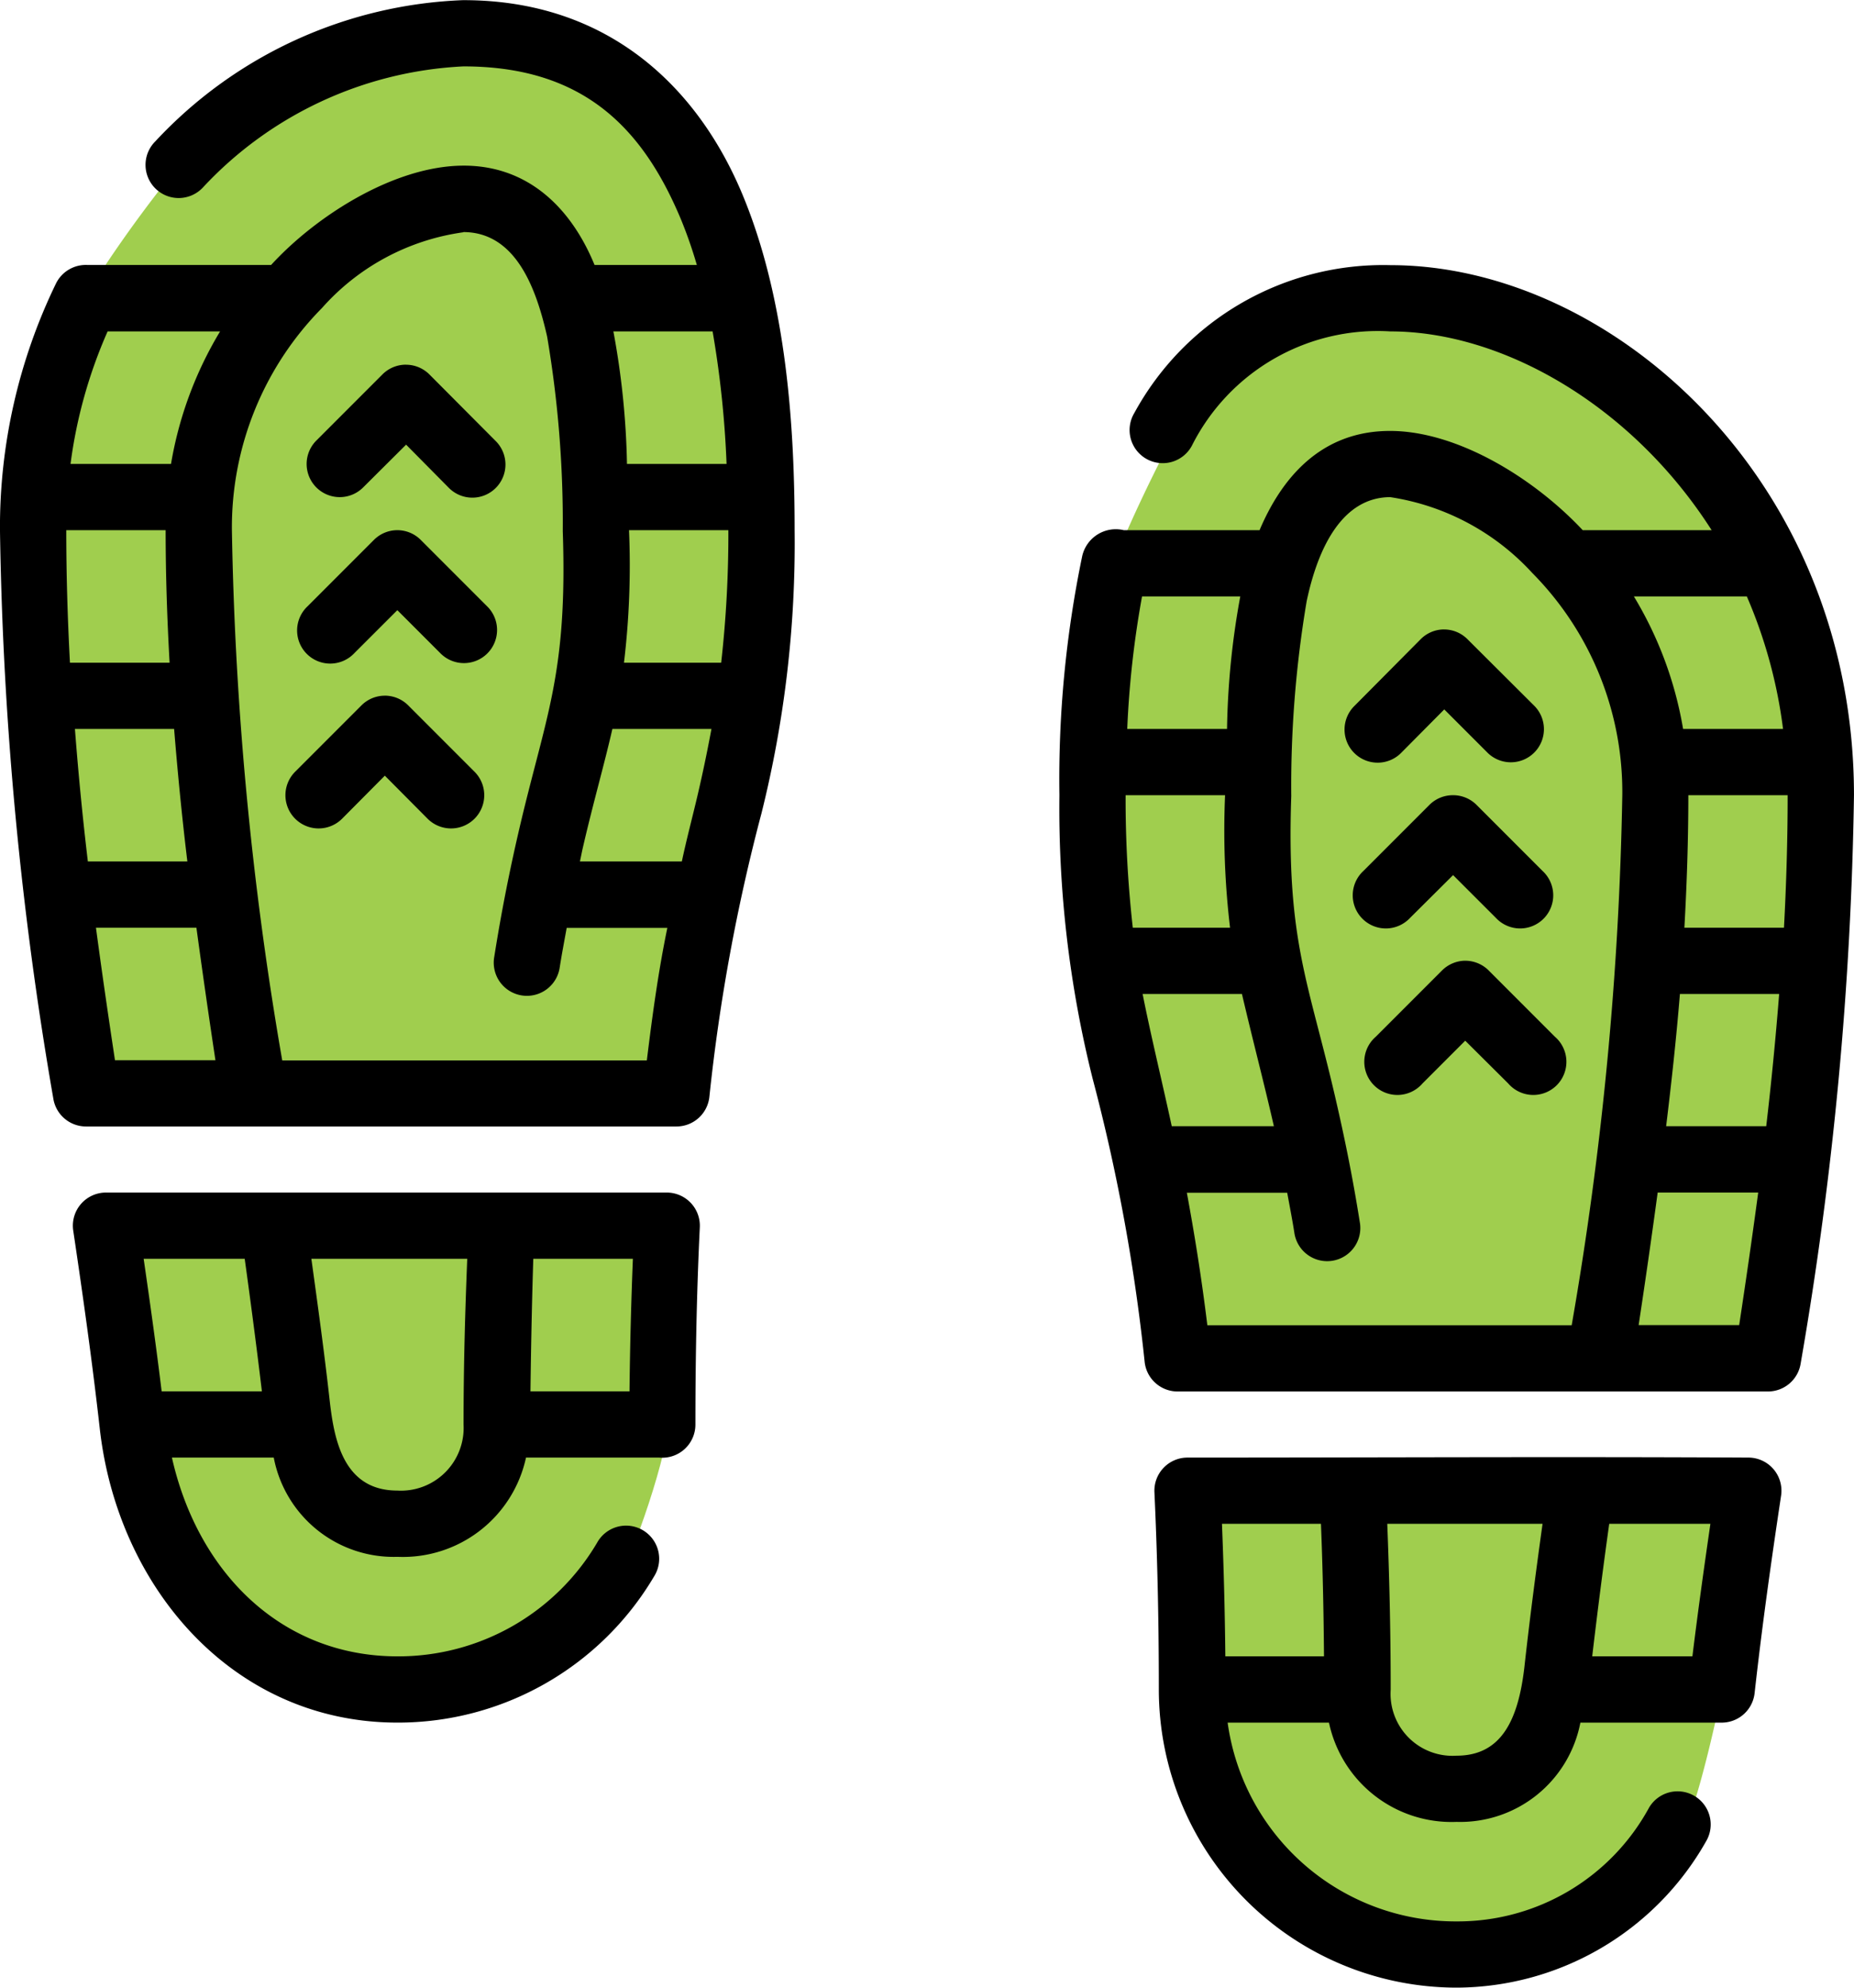
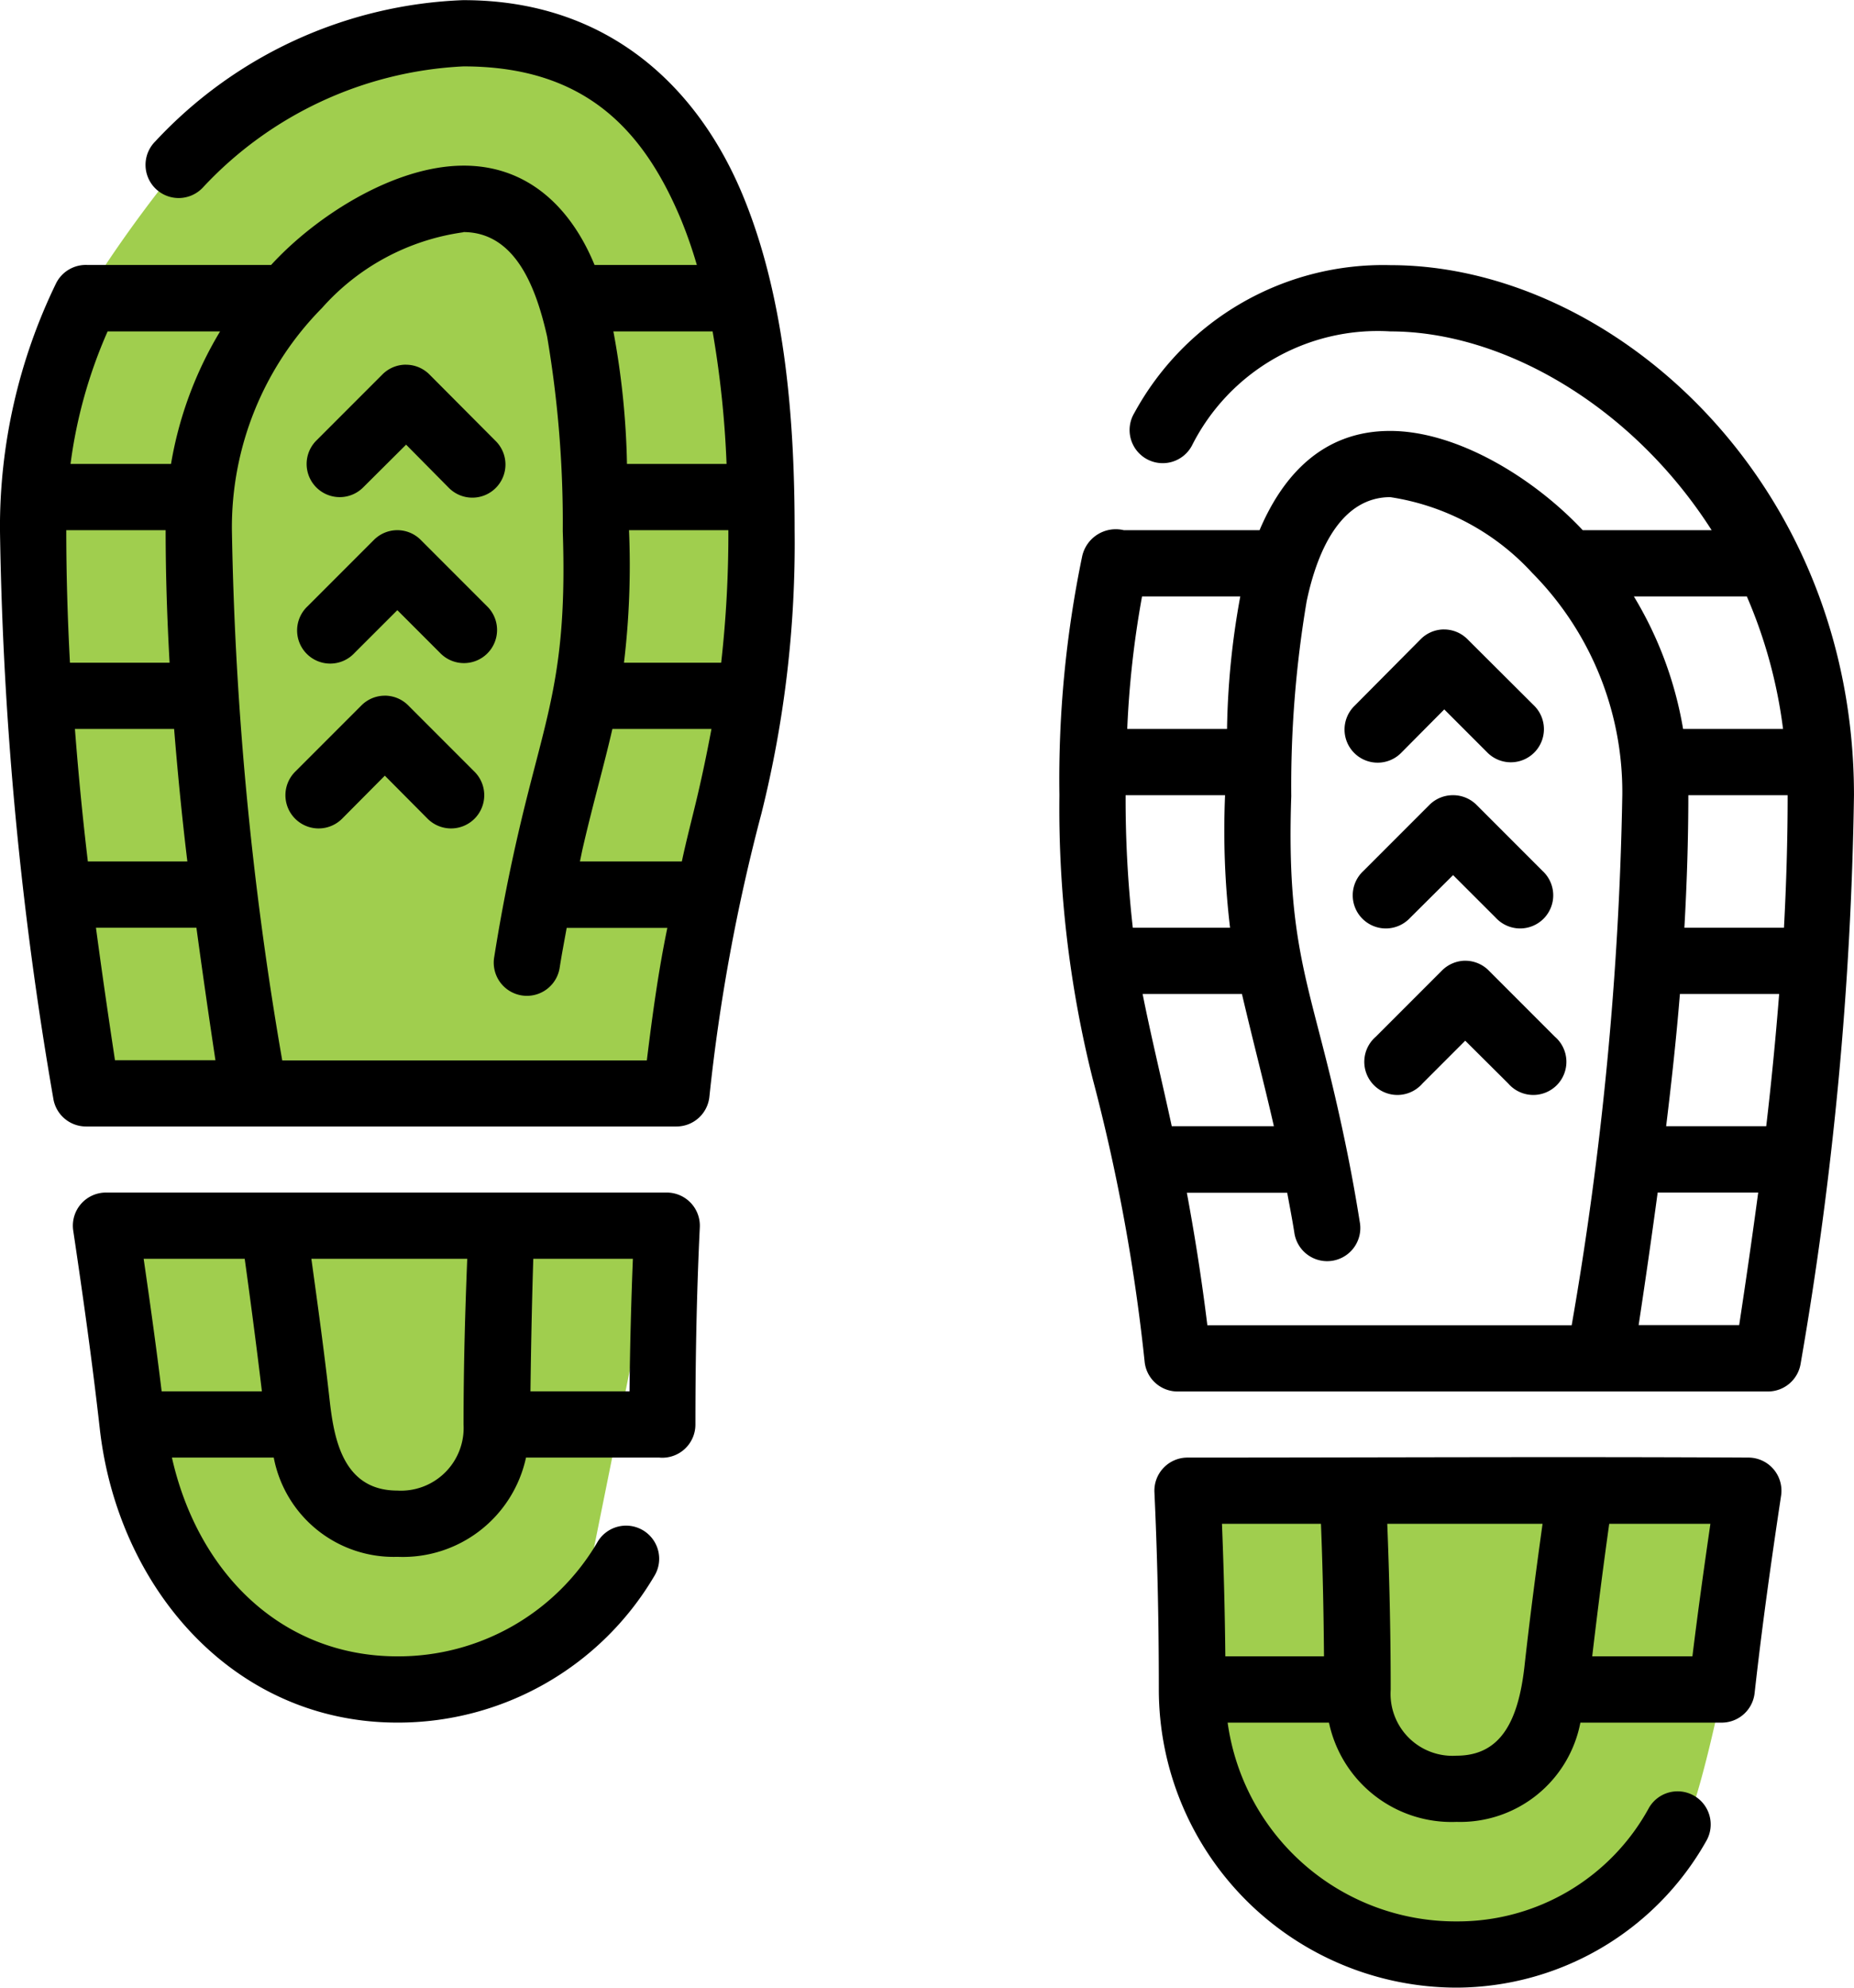
<svg xmlns="http://www.w3.org/2000/svg" width="70" height="75" viewBox="0 0 70 75">
  <g id="Group_184" data-name="Group 184" transform="translate(-255 -4256.087)">
    <path id="Path_399" data-name="Path 399" d="M-20201.887-18104.051l-1.055,7.5s-.908,4.41-1.5,5.236a48.4,48.4,0,0,1-4.055,3.748l-5.018.852s-3.949-1.049-4.514-1.34a58.3,58.3,0,0,1-4.158-4.3s-.533-3.811-.715-4.646-1.16-7.639,0-7.533c.9.082,13.182.334,18.836.449Z" transform="translate(20522.941 22416.537)" fill="#a0ce4e" />
-     <path id="Path_400" data-name="Path 400" d="M-20221.891-18146.787c-.795.564-3.744,6.564-4.174,8.109a74.347,74.347,0,0,0-.742,8.033l1.771,13.414,1.963,7.881s21.525.262,21.738,0,2.221-16.137,2.221-16.137v-6.791l-1.066-5.408-3.285-4.951-2.8-3.254-4.92-2.527-4.187-.859-3.834.859Z" transform="translate(20522.941 22416.537)" fill="#a0ce4e" />
-     <path id="Path_401" data-name="Path 401" d="M-20243.076-18114.131h-20.838l1.021,8.4,2.943,6.07s3.475,2.281,3.795,2.309,5.006.764,5.006.764l5.014-2.385s1.09-1.213,1.537-1.877,1.973-4.867,1.924-6.3S-20243.076-18114.131-20243.076-18114.131Z" transform="translate(20522.941 22416.537)" fill="#a0ce4e" />
+     <path id="Path_401" data-name="Path 401" d="M-20243.076-18114.131h-20.838l1.021,8.4,2.943,6.07s3.475,2.281,3.795,2.309,5.006.764,5.006.764l5.014-2.385S-20243.076-18114.131-20243.076-18114.131Z" transform="translate(20522.941 22416.537)" fill="#a0ce4e" />
    <path id="Path_402" data-name="Path 402" d="M-20264.555-18119.17c.5-.027,21.7.73,21.971,0s3.092-16.535,3.252-16.873,0-11.02,0-11.02-1.941-6.275-2.154-6.574-1.986-3-1.986-3a43.715,43.715,0,0,0-3.926-2.182c-.4-.045-3.617-.557-3.617-.557l-4.154.951a63.872,63.872,0,0,0-5.713,3.893c-.811.85-4.221,5.3-4.92,7.473s-.926,11.02-.926,11.02l.926,10.668Z" transform="translate(20522.941 22416.537)" fill="#a0ce4e" />
    <g id="Group_180" data-name="Group 180" transform="translate(253.941 3975.492)">
      <path id="Path_402-2" data-name="Path 402" d="M18.558,280.6a16.735,16.735,0,0,0-11.636,5.33,1.251,1.251,0,1,0,1.785,1.753,14.39,14.39,0,0,1,9.851-4.583c4.531,0,6.777,2.33,8.22,5.793a17.081,17.081,0,0,1,.591,1.7H23.507c-.891-2.171-2.523-3.748-4.937-3.748-2.629,0-5.593,1.91-7.275,3.748l-6.936,0a1.255,1.255,0,0,0-1.187.7,21.049,21.049,0,0,0-2.114,9.3A136.81,136.81,0,0,0,3.07,322.034,1.25,1.25,0,0,0,4.305,323.1H26.6a1.25,1.25,0,0,0,1.243-1.123,70.431,70.431,0,0,1,1.968-10.7,41.978,41.978,0,0,0,1.25-10.676c0-3.819-.288-8.632-1.97-12.668s-5.061-7.332-10.53-7.332Zm-.008,8.752c2.025,0,2.776,2.22,3.166,3.94a41.855,41.855,0,0,1,.591,7.344c.186,5.48-.659,6.973-1.68,11.4-.309,1.341-.622,2.867-.906,4.658a1.252,1.252,0,1,0,2.473.388c.084-.53.174-.992.261-1.475h3.8c-.324,1.57-.542,3.109-.774,5H11.715a129.46,129.46,0,0,1-1.9-20,11.768,11.768,0,0,1,3.4-8.389,8.732,8.732,0,0,1,5.342-2.859ZM53.558,290.6a10.7,10.7,0,0,0-9.67,5.576,1.25,1.25,0,1,0,2.17,1.24,7.854,7.854,0,0,1,7.5-4.316c4.223,0,9.108,2.776,12.126,7.5H60.817c-1.878-2-4.767-3.745-7.275-3.745-2.657,0-4.119,1.838-4.927,3.745H43.49a1.3,1.3,0,0,0-1.57.974,41.4,41.4,0,0,0-.862,9.026,41.982,41.982,0,0,0,1.25,10.676,70.431,70.431,0,0,1,1.968,10.7,1.25,1.25,0,0,0,1.243,1.123H67.811a1.25,1.25,0,0,0,1.235-1.062A136.815,136.815,0,0,0,71.058,310.6c0-11.9-9.167-20-17.5-20Zm-48.433,2.5H9.369a14.248,14.248,0,0,0-1.853,5H3.722a18.158,18.158,0,0,1,1.4-5Zm19.094,0h3.745a37.786,37.786,0,0,1,.527,5h-3.76a30.062,30.062,0,0,0-.513-5Zm-7.847,1.255a1.252,1.252,0,0,0-.867.361l-2.5,2.5a1.25,1.25,0,1,0,1.763,1.773l1.624-1.616,1.6,1.616a1.25,1.25,0,1,0,1.772-1.763l-2.49-2.5a1.25,1.25,0,0,0-.906-.369Zm37.187,5a9.126,9.126,0,0,1,5.352,2.859,11.745,11.745,0,0,1,3.4,8.379A129.47,129.47,0,0,1,60.4,330.6H46.644c-.232-1.889-.5-3.518-.774-5h3.789c.089.486.181.951.266,1.484a1.252,1.252,0,1,0,2.473-.385c-.284-1.791-.606-3.32-.916-4.661-1.021-4.424-1.856-5.917-1.67-11.4a41.9,41.9,0,0,1,.581-7.354c.436-2.075,1.373-3.931,3.166-3.931Zm-50,1.245H7.313c0,1.708.058,3.369.149,5H3.7c-.087-1.628-.139-3.29-.139-5Zm12.483,0a1.249,1.249,0,0,0-.867.369l-2.5,2.5a1.25,1.25,0,1,0,1.77,1.763l1.616-1.614,1.614,1.614a1.25,1.25,0,1,0,1.772-1.763l-2.5-2.5A1.25,1.25,0,0,0,16.041,300.6Zm8.767,0h3.75a43.278,43.278,0,0,1-.271,5H24.618a30.857,30.857,0,0,0,.19-5Zm19.37,2.5h3.708a29.928,29.928,0,0,0-.5,5H43.619a36.366,36.366,0,0,1,.559-5Zm18.569,0h4.265a18.385,18.385,0,0,1,1.367,5H64.606A14.212,14.212,0,0,0,62.748,303.1Zm-7.185,1.245a1.246,1.246,0,0,0-.867.371l-2.493,2.51a1.25,1.25,0,1,0,1.772,1.763l1.614-1.626,1.616,1.616a1.25,1.25,0,1,0,1.763-1.772l-2.5-2.49a1.248,1.248,0,0,0-.9-.371Zm-39.993,2.5a1.249,1.249,0,0,0-.867.369l-2.5,2.5a1.253,1.253,0,0,0,1.772,1.773l1.614-1.624,1.614,1.624a1.253,1.253,0,0,0,1.772-1.773l-2.5-2.5A1.249,1.249,0,0,0,15.57,306.844ZM3.888,308.1H7.633c.137,1.692.3,3.351.5,5H4.376q-.293-2.456-.488-5Zm20.293,0h3.74c-.165.884-.344,1.741-.547,2.6-.167.707-.4,1.592-.571,2.4H22.955c.036-.163.071-.35.107-.508.4-1.731.8-3.1,1.118-4.492Zm19.377,2.5h3.755a31.05,31.05,0,0,0,.188,5H43.829A43.279,43.279,0,0,1,43.558,310.6Zm12.346,0a1.252,1.252,0,0,0-.869.359l-2.5,2.5a1.25,1.25,0,1,0,1.763,1.77l1.624-1.614,1.616,1.614a1.25,1.25,0,1,0,1.763-1.77l-2.5-2.5A1.25,1.25,0,0,0,55.9,310.6Zm8.9,0h3.75c0,1.712-.052,3.375-.139,5h-3.76c.092-1.634.149-3.295.149-5Zm-60.129,5h3.8q.34,2.5.718,5H5.4c-.251-1.658-.493-3.319-.718-5Zm51.687,1.245a1.262,1.262,0,0,0-.859.369l-2.5,2.5a1.25,1.25,0,1,0,1.763,1.763l1.614-1.614,1.624,1.614a1.25,1.25,0,1,0,1.763-1.763l-2.5-2.5A1.249,1.249,0,0,0,56.366,316.846ZM44.2,318.1H47.95c.442,1.883.841,3.385,1.206,4.99H45.3C44.934,321.4,44.506,319.647,44.2,318.1Zm20.29,0h3.743q-.2,2.537-.488,4.99H63.966C64.166,321.445,64.349,319.789,64.486,318.1Zm-.84,7.493h3.792c-.225,1.678-.466,3.342-.718,5H62.928Q63.307,328.1,63.646,325.594Zm-58.591,0a1.25,1.25,0,0,0-1.235,1.436c.367,2.46.715,4.927,1,7.453.667,6,5.027,11.111,11.243,11.111a11.235,11.235,0,0,0,9.687-5.515,1.25,1.25,0,1,0-2.151-1.272,8.711,8.711,0,0,1-7.537,4.287c-4.4,0-7.544-3.183-8.516-7.5h3.845a4.61,4.61,0,0,0,4.673,3.745,4.756,4.756,0,0,0,4.851-3.745h5.029a1.25,1.25,0,0,0,1.367-1.25c0-2.842.062-5.291.166-7.439a1.25,1.25,0,0,0-1.248-1.311Zm1.428,2.5h3.811c.157,1.125.429,3.145.649,5H7.162c-.206-1.69-.439-3.349-.679-5Zm6.328,0H18.7c-.076,1.927-.139,3.917-.139,6.255a2.367,2.367,0,0,1-2.5,2.49c-2.031,0-2.38-1.917-2.546-3.323-.208-1.87-.455-3.647-.7-5.422Zm8.379,0h3.76c-.061,1.54-.108,3.184-.127,5h-3.74c.025-2.047.07-3.872.107-5Zm24.7,7.5a1.25,1.25,0,0,0-1.248,1.311c.1,2.148.166,4.6.166,7.439a11.253,11.253,0,0,0,11.25,11.25,10.866,10.866,0,0,0,9.409-5.515,1.25,1.25,0,1,0-2.151-1.274,8.222,8.222,0,0,1-7.258,4.29,8.689,8.689,0,0,1-8.652-7.5h3.826a4.73,4.73,0,0,0,4.819,3.745,4.62,4.62,0,0,0,4.673-3.745h5.33v0a1.251,1.251,0,0,0,1.248-1.111c.281-2.527.629-4.994,1-7.454a1.25,1.25,0,0,0-1.235-1.436c-7.068-.038-14.1,0-21.172,0Zm1.306,2.5h3.733q.093,2.3.115,5H47.323c-.018-1.815-.066-3.461-.127-5Zm6.235,0H59.3c-.246,1.768-.482,3.565-.688,5.425-.233,1.983-.871,3.323-2.556,3.323a2.338,2.338,0,0,1-2.49-2.49c0-2.305-.055-4.351-.129-6.257Zm8.386,0h3.816c-.24,1.65-.472,3.311-.679,5H61.175q.3-2.555.642-5Z" transform="translate(0 0)" />
    </g>
  </g>
</svg>